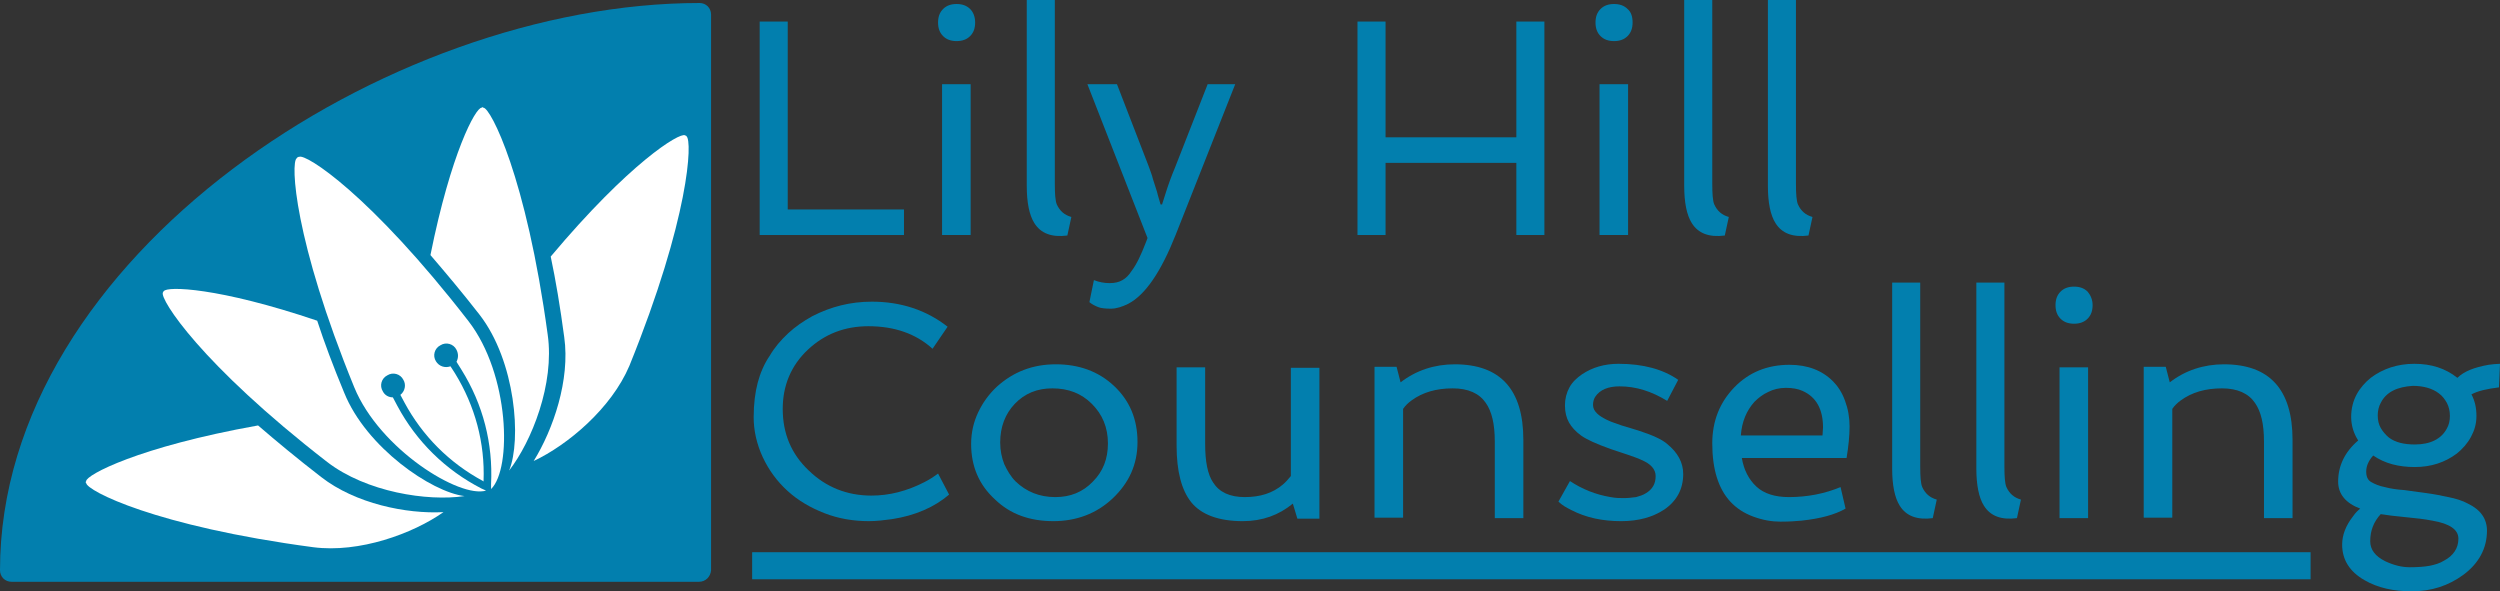
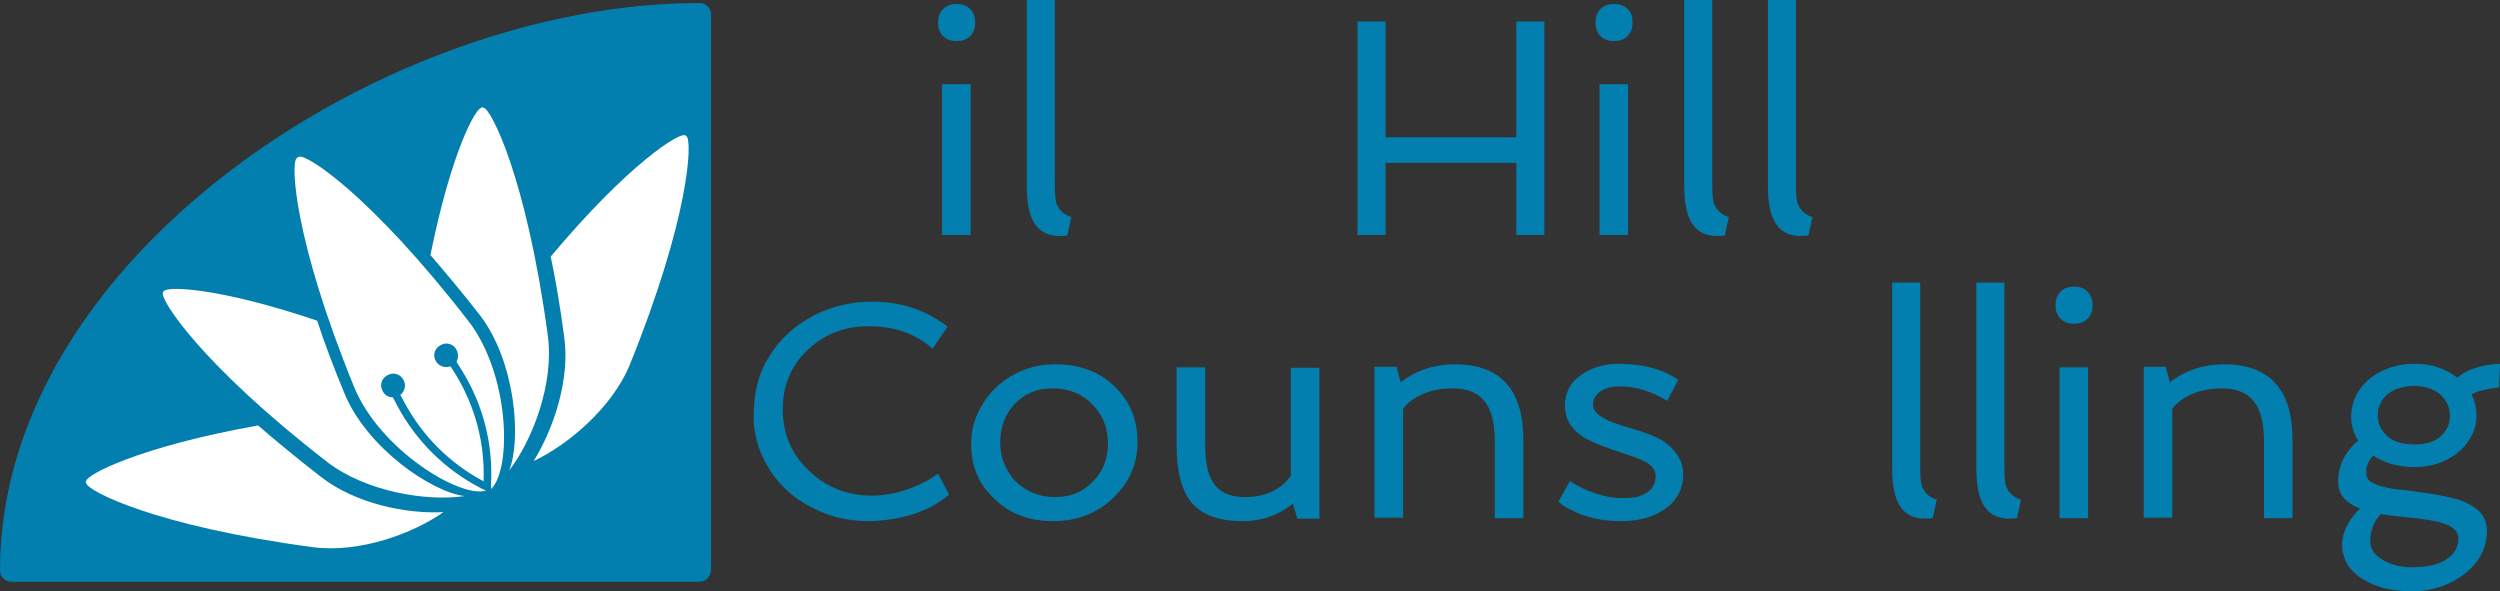
<svg xmlns="http://www.w3.org/2000/svg" xmlns:ns1="http://sodipodi.sourceforge.net/DTD/sodipodi-0.dtd" xmlns:ns2="http://www.inkscape.org/namespaces/inkscape" version="1.1" id="Layer_1" x="0px" y="0px" viewBox="0 0 498.9 118" xml:space="preserve" ns1:docname="header.svg" width="498.9" height="118" ns2:version="1.1.2 (0a00cf5339, 2022-02-04)">
  <rect x="0" y="0" width="498.9" height="118" fill="#333333" stroke="none" />
  <defs id="defs35" />
  <ns1:namedview id="namedview33" pagecolor="#ffffff" bordercolor="#666666" borderopacity="1.0" ns2:pageshadow="2" ns2:pageopacity="0.0" ns2:pagecheckerboard="0" showgrid="false" fit-margin-top="0" fit-margin-left="0" fit-margin-right="0" fit-margin-bottom="0" ns2:zoom="1.7886752" ns2:cx="242.91722" ns2:cy="62.616176" ns2:window-width="2560" ns2:window-height="1361" ns2:window-x="2560" ns2:window-y="1080" ns2:window-maximized="1" ns2:current-layer="Layer_1" />
  <style type="text/css" id="style2">
	.st0{fill:#027FAE;}
	.st1{fill:#FFFFFF;}
</style>
  <path id="XMLID_8_" class="st0" d="M 139.5,116.1 H 2.3 C 1,116.1 0,115.1 0,113.8 v 0 C 0,51.3 77.1,0.6 139.6,0.6 v 0 c 1.3,0 2.3,1 2.3,2.3 v 110.9 c -0.1,1.3 -1.1,2.3 -2.4,2.3 z" />
  <g id="XMLID_2_" transform="translate(-40.9,-220.9)">
    <path id="XMLID_7_" class="st1" d="m 109.6,299.3 c -2.2,-5.3 -4,-10.1 -5.4,-14.4 -19.8,-6.7 -30,-6.9 -30.6,-5.9 -0.1,0 -0.1,0.1 -0.1,0.1 0,0.1 -0.1,0.1 -0.1,0.2 -0.6,1.3 7.5,14.2 32.8,33.8 7.8,6 20,7.9 27.4,6.8 -6.6,-0.8 -19.6,-9.7 -24,-20.6 z" />
    <path id="XMLID_6_" class="st1" d="m 105,316.1 c -4.8,-3.7 -9,-7.2 -12.6,-10.3 -24,4.3 -34.3,9.9 -34.3,11.1 0,0.1 -0.1,0.1 -0.1,0.2 0,0.1 0,0.1 0.1,0.2 0.1,1.5 13.7,8.6 45.3,12.8 9.2,1.2 19.9,-2.7 26,-7 -7.4,0.4 -17.6,-1.7 -24.4,-7 z" />
    <path id="XMLID_5_" class="st1" d="m 150.2,287.7 c -4.3,-31.7 -11.4,-45.2 -12.8,-45.3 -0.1,0 -0.1,-0.1 -0.2,-0.1 -0.1,0 -0.1,0 -0.2,0.1 -1.2,0 -6.1,9 -10.2,29.4 3,3.5 6.3,7.4 9.8,11.9 7.2,9.3 8.4,25 5.9,31.1 4.5,-5.8 9.1,-17.3 7.7,-27.1 z" />
    <path id="XMLID_4_" class="st1" d="m 177.9,248.1 c 0,-0.1 -0.1,-0.1 -0.1,-0.1 -0.1,0 -0.1,-0.1 -0.2,-0.1 -1.1,-0.6 -11.1,5.5 -26.8,24.2 1,4.7 1.9,10.1 2.7,16.1 1.2,8.5 -2.2,18.4 -6.1,24.7 6.8,-3.2 15.5,-10.5 19.1,-19 12,-29.6 12.6,-44.9 11.4,-45.8 z" />
    <path id="XMLID_3_" class="st1" d="m 134.4,285 c -19.6,-25.3 -32.5,-33.5 -33.8,-32.8 -0.1,0 -0.2,0 -0.3,0.1 0,0 0,0 0,0 0,0 0,0 0,0 -0.1,0 -0.1,0.1 -0.2,0.2 -1.2,0.8 -0.6,16.1 11.5,45.7 5.1,12.4 21.1,22.2 26.3,20.6 l -0.9,-0.4 c -7.2,-3.7 -13,-9.4 -16.8,-16.5 l -0.9,-1.7 c -0.8,0 -1.6,-0.4 -2,-1.2 -0.7,-1.1 -0.3,-2.6 0.9,-3.2 1.1,-0.7 2.6,-0.3 3.2,0.9 0.6,1 0.3,2.3 -0.6,3 l 0.8,1.5 c 3.6,6.7 9,12.1 15.7,15.7 0,0 0.1,0.1 0.1,0.1 0,0 0,-0.1 0,-0.1 0.3,-7.6 -1.7,-15 -5.7,-21.5 l -0.9,-1.4 c -1.1,0.4 -2.3,0 -2.9,-1 -0.7,-1.1 -0.3,-2.6 0.9,-3.2 1.1,-0.7 2.6,-0.3 3.2,0.9 0.4,0.8 0.4,1.6 0,2.4 l 1,1.6 c 4.3,6.9 6.3,14.7 5.9,22.8 v 1 c 4.2,-4.1 3.7,-22.9 -4.5,-33.5 z" />
  </g>
  <g id="XMLID_9_" transform="translate(-40.9,-220.9)">
-     <path id="XMLID_11_" class="st0" d="m 192.5,225.2 h 5.6 v 37.5 h 23.2 v 5.1 h -28.8 z" />
    <path id="XMLID_13_" class="st0" d="m 235.5,225.4 c 0,1.1 -0.3,2 -1,2.7 -0.7,0.7 -1.6,1 -2.7,1 -1.1,0 -2,-0.3 -2.7,-1 -0.7,-0.7 -1,-1.6 -1,-2.7 0,-1.1 0.3,-2 1,-2.7 0.7,-0.7 1.6,-1 2.7,-1 1.1,0 2,0.3 2.7,1 0.6,0.6 1,1.5 1,2.7 z m -6.6,12.3 h 5.7 v 30.1 h -5.7 z" />
    <path id="XMLID_16_" class="st0" d="m 245.7,220.9 h 5.7 v 36.7 c 0,2 0.1,3.4 0.4,4.1 0.6,1.3 1.5,2.1 2.9,2.5 l -0.8,3.7 c -3.1,0.4 -5.3,-0.4 -6.6,-2.5 -1,-1.6 -1.5,-4.1 -1.5,-7.4 v -37.1 z" />
-     <path id="XMLID_18_" class="st0" d="m 259.2,276.8 c 1,0.4 2.1,0.6 3.1,0.6 1.1,0 1.9,-0.2 2.6,-0.6 0.7,-0.4 1.3,-1 1.8,-1.8 1,-1.3 1.9,-3.2 2.9,-5.8 l 0.3,-0.8 -12,-30.7 h 5.9 l 6.3,16.3 c 0.3,0.9 0.7,1.8 0.9,2.7 l 0.8,2.5 c 0.2,0.9 0.5,1.7 0.7,2.5 h 0.3 l 0.7,-2.2 c 0.5,-1.6 1.1,-3.3 1.9,-5.2 l 6.5,-16.6 h 5.5 l -11.9,30.1 c -2.9,7.3 -6,11.9 -9.4,13.7 -1.2,0.6 -2.4,1 -3.5,1 -1.1,0 -2,-0.1 -2.5,-0.3 -0.5,-0.2 -1.2,-0.5 -1.8,-1 z" />
    <path id="XMLID_20_" class="st0" d="m 311.8,225.2 h 5.6 v 23.1 h 26.1 v -23.1 h 5.6 v 42.6 h -5.6 v -14.4 h -26.1 v 14.4 h -5.6 z" />
    <path id="XMLID_22_" class="st0" d="m 366.7,225.4 c 0,1.1 -0.3,2 -1,2.7 -0.7,0.7 -1.6,1 -2.7,1 -1.1,0 -2,-0.3 -2.7,-1 -0.7,-0.7 -1,-1.6 -1,-2.7 0,-1.1 0.3,-2 1,-2.7 0.7,-0.7 1.6,-1 2.7,-1 1.1,0 2,0.3 2.7,1 0.7,0.6 1,1.5 1,2.7 z m -6.6,12.3 h 5.7 v 30.1 h -5.7 z" />
    <path id="XMLID_25_" class="st0" d="m 376.9,220.9 h 5.7 v 36.7 c 0,2 0.1,3.4 0.4,4.1 0.6,1.3 1.5,2.1 2.9,2.5 l -0.8,3.7 c -3.1,0.4 -5.3,-0.4 -6.6,-2.5 -1,-1.6 -1.5,-4.1 -1.5,-7.4 v -37.1 z" />
    <path id="XMLID_27_" class="st0" d="m 393.6,220.9 h 5.7 v 36.7 c 0,2 0.1,3.4 0.4,4.1 0.6,1.3 1.5,2.1 2.9,2.5 l -0.8,3.7 c -3.1,0.4 -5.3,-0.4 -6.6,-2.5 -1,-1.6 -1.5,-4.1 -1.5,-7.4 v -37.1 z" />
    <path id="XMLID_29_" class="st0" d="m 227,290.5 c -3.3,-3 -7.6,-4.5 -12.8,-4.5 -4.8,0 -8.8,1.6 -12.1,4.7 -3.3,3.1 -5,7.1 -5,11.8 0,4.9 1.7,9 5.2,12.3 3.4,3.3 7.6,5 12.5,5 3.6,0 7.1,-0.9 10.6,-2.7 1,-0.5 1.9,-1.1 2.7,-1.7 l 2.2,4.2 c -2.9,2.5 -6.8,4.2 -11.4,4.9 -1.5,0.2 -3,0.4 -4.6,0.4 -3.1,0 -6.1,-0.5 -8.9,-1.6 -2.8,-1.1 -5.2,-2.5 -7.3,-4.4 -2.1,-1.9 -3.8,-4.2 -5,-6.8 -1.2,-2.6 -1.8,-5.3 -1.8,-7.9 0,-2.7 0.3,-5 0.8,-6.9 0.5,-1.9 1.3,-3.8 2.4,-5.4 1,-1.7 2.2,-3.1 3.7,-4.5 1.4,-1.3 3,-2.4 4.8,-3.4 3.7,-1.9 7.6,-2.9 11.9,-2.9 5.8,0 10.9,1.7 15.1,5 z" />
    <path id="XMLID_31_" class="st0" d="m 234.7,309.5 c 0,-2.3 0.5,-4.4 1.4,-6.3 0.9,-1.9 2.1,-3.6 3.7,-5.1 3.3,-3 7.2,-4.5 11.8,-4.5 4.6,0 8.5,1.4 11.6,4.3 3.1,2.9 4.7,6.6 4.7,11.2 0,4.5 -1.7,8.2 -5,11.3 -3.2,3 -7.2,4.5 -11.8,4.5 -4.7,0 -8.6,-1.4 -11.6,-4.3 -3.2,-2.9 -4.8,-6.6 -4.8,-11.1 z m 5.8,-0.3 c 0,1.6 0.3,3 0.8,4.3 0.6,1.3 1.3,2.5 2.3,3.5 2.1,2 4.7,3.1 7.9,3.1 3,0 5.5,-1 7.5,-3.1 2,-2 3,-4.5 3,-7.6 0,-3.2 -1.1,-5.8 -3.2,-7.9 -2.1,-2.1 -4.7,-3.1 -7.9,-3.1 -3,0 -5.5,1 -7.5,3.1 -1.9,2 -2.9,4.6 -2.9,7.7 z" />
    <path id="XMLID_34_" class="st0" d="m 298.9,321.4 c -2.8,2.3 -6.1,3.5 -10,3.5 -4.8,0 -8.3,-1.3 -10.3,-3.8 -1.9,-2.4 -2.9,-6.1 -2.9,-11.3 v -15.6 h 5.7 v 15.3 c 0,3.5 0.5,6.1 1.6,7.7 1.2,1.9 3.3,2.9 6.3,2.9 3.1,0 5.6,-0.8 7.6,-2.5 0.6,-0.5 1.1,-1.1 1.6,-1.7 v -21.6 h 5.7 v 30.1 h -4.4 z" />
    <path id="XMLID_36_" class="st0" d="m 320.4,297.2 c 3.1,-2.4 6.8,-3.6 10.8,-3.6 9.1,0 13.7,5 13.7,15.1 v 15.6 h -5.7 V 309 c 0,-3.5 -0.6,-6 -1.8,-7.7 -1.3,-1.9 -3.5,-2.9 -6.6,-2.9 -3.3,0 -6,0.8 -8.2,2.4 -0.7,0.5 -1.3,1.1 -1.7,1.7 v 21.7 h -5.7 v -30.1 h 4.4 z" />
    <path id="XMLID_38_" class="st0" d="m 354.2,316.9 c 2.4,1.6 5.1,2.7 8.1,3.2 1,0.2 1.9,0.2 2.7,0.2 0.8,0 1.6,-0.1 2.4,-0.2 0.7,-0.2 1.4,-0.4 2,-0.8 1.3,-0.8 1.9,-1.9 1.9,-3.4 0,-1.3 -0.9,-2.4 -2.8,-3.2 -0.8,-0.4 -1.8,-0.7 -2.9,-1.1 l -3.3,-1.1 c -2.8,-1 -4.8,-1.9 -5.9,-2.7 -1.1,-0.8 -1.9,-1.7 -2.4,-2.6 -0.5,-0.9 -0.8,-2 -0.8,-3.4 0,-1.3 0.3,-2.5 0.9,-3.6 0.6,-1.1 1.5,-1.9 2.5,-2.6 2.1,-1.4 4.5,-2.1 7.3,-2.1 4.9,0 8.9,1.1 11.9,3.2 l -2.2,4.2 c -3.1,-1.9 -6.2,-2.9 -9.5,-2.9 -2.3,0 -3.9,0.7 -4.8,2 -0.3,0.4 -0.5,1 -0.5,1.7 0,0.7 0.3,1.2 0.8,1.7 0.5,0.5 1.2,0.9 2,1.3 0.8,0.4 1.8,0.7 2.9,1.1 l 3.3,1 c 2.8,0.9 4.8,1.8 5.8,2.7 2.1,1.7 3.2,3.7 3.2,6 0,3 -1.3,5.4 -3.8,7.1 -2.3,1.5 -5.1,2.3 -8.6,2.3 -3.7,0 -7,-0.7 -9.9,-2.2 -1,-0.5 -1.9,-1 -2.6,-1.7 z" />
-     <path id="XMLID_40_" class="st0" d="m 409.1,300.9 c 0.6,1.6 0.9,3.3 0.9,5.1 0,1.8 -0.2,3.9 -0.6,6.3 h -20.9 c 0.4,2.4 1.4,4.3 2.9,5.7 1.5,1.4 3.7,2.1 6.5,2.1 3.7,0 7.2,-0.7 10.3,-2 l 1,4.3 c -2.1,1.2 -5,2 -8.8,2.4 -1.1,0.1 -2.4,0.2 -4.2,0.2 -1.7,0 -3.5,-0.3 -5.4,-1 -1.9,-0.7 -3.4,-1.7 -4.6,-3 -2.4,-2.6 -3.6,-6.5 -3.6,-11.6 0,-4.5 1.5,-8.2 4.4,-11.2 2.9,-3 6.6,-4.5 11,-4.5 3.6,0 6.5,1.1 8.7,3.3 0.9,0.9 1.8,2.2 2.4,3.9 z m -4.5,6.9 0.1,-1.6 c 0,-3.7 -1.4,-6.1 -4.1,-7.3 -0.9,-0.4 -2,-0.6 -3.3,-0.6 -1.3,0 -2.5,0.3 -3.5,0.8 -1.1,0.5 -2,1.2 -2.8,2 -1.6,1.8 -2.5,4 -2.7,6.7 z" />
    <path id="XMLID_43_" class="st0" d="m 418.4,277.3 h 5.7 V 314 c 0,2 0.1,3.4 0.4,4.1 0.6,1.3 1.5,2.1 2.9,2.5 l -0.8,3.7 c -3.1,0.4 -5.3,-0.4 -6.6,-2.5 -1,-1.6 -1.5,-4.1 -1.5,-7.4 v -37.1 z" />
    <path id="XMLID_45_" class="st0" d="m 435.2,277.3 h 5.7 V 314 c 0,2 0.1,3.4 0.4,4.1 0.6,1.3 1.5,2.1 2.9,2.5 l -0.8,3.7 c -3.1,0.4 -5.3,-0.4 -6.6,-2.5 -1,-1.6 -1.5,-4.1 -1.5,-7.4 v -37.1 z" />
    <path id="XMLID_47_" class="st0" d="m 458.5,281.8 c 0,1.1 -0.3,2 -1,2.7 -0.7,0.7 -1.6,1 -2.7,1 -1.1,0 -2,-0.3 -2.7,-1 -0.7,-0.7 -1,-1.6 -1,-2.7 0,-1.1 0.3,-2 1,-2.7 0.7,-0.7 1.6,-1 2.7,-1 1.1,0 2,0.3 2.7,1 0.6,0.7 1,1.6 1,2.7 z m -6.6,12.4 h 5.7 v 30.1 h -5.7 z" />
    <path id="XMLID_50_" class="st0" d="m 473.9,297.2 c 3.1,-2.4 6.8,-3.6 10.8,-3.6 9.1,0 13.7,5 13.7,15.1 v 15.6 h -5.7 V 309 c 0,-3.5 -0.6,-6 -1.8,-7.7 -1.3,-1.9 -3.5,-2.9 -6.6,-2.9 -3.3,0 -6,0.8 -8.2,2.4 -0.7,0.5 -1.3,1.1 -1.7,1.7 v 21.7 h -5.7 v -30.1 h 4.4 z" />
    <path id="XMLID_52_" class="st0" d="m 514.5,311.8 c -1,1.1 -1.4,2.2 -1.4,3.2 0,1 0.3,1.7 1,2.1 0.7,0.4 1.6,0.8 2.7,1 1.1,0.3 2.4,0.5 3.9,0.6 1.5,0.2 2.9,0.4 4.4,0.6 1.5,0.2 3,0.5 4.4,0.8 1.5,0.3 2.8,0.7 3.9,1.3 2.5,1.2 3.8,3 3.8,5.4 0,3.5 -1.6,6.5 -4.7,8.8 -3,2.2 -6.4,3.3 -10.3,3.3 -3.7,0 -6.8,-0.7 -9.4,-2.2 -3,-1.7 -4.5,-4.1 -4.5,-7.1 0,-1.9 0.7,-3.8 2.2,-5.7 0.4,-0.6 0.9,-1.1 1.4,-1.5 -2.9,-1.1 -4.4,-2.9 -4.4,-5.4 0,-3.1 1.3,-5.9 4,-8.2 -0.9,-1.4 -1.4,-3 -1.4,-4.7 0,-1.7 0.4,-3.2 1.1,-4.5 0.7,-1.3 1.7,-2.4 2.8,-3.3 2.4,-1.8 5.3,-2.8 8.7,-2.8 3.4,0 6.2,0.9 8.6,2.8 1.3,-1.3 3.4,-2.1 6.2,-2.6 0.8,-0.1 1.6,-0.2 2.3,-0.2 l -0.2,4.7 c -2.4,0.3 -4.2,0.7 -5.5,1.4 0.7,1.3 1,2.7 1,4.3 0,1.6 -0.4,2.9 -1.1,4.2 -0.7,1.3 -1.7,2.4 -2.8,3.3 -2.4,1.8 -5.2,2.7 -8.4,2.7 -3.2,0 -6,-0.7 -8.3,-2.3 z m 1.5,11.7 c -1.4,1.5 -2.1,3.3 -2.1,5.4 0,1.7 1,3 3,4 1.7,0.8 3.3,1.2 4.9,1.2 1.6,0 2.9,-0.1 4,-0.3 1,-0.2 2,-0.5 2.8,-1 1.9,-1 2.9,-2.5 2.9,-4.4 0,-1.8 -1.7,-3 -5.2,-3.6 -1.5,-0.3 -3.3,-0.5 -5.4,-0.7 -2.1,-0.2 -3.7,-0.4 -4.9,-0.6 z m 0,-22.2 c -0.4,0.7 -0.6,1.6 -0.6,2.5 0,1 0.2,1.8 0.6,2.5 0.4,0.7 0.9,1.3 1.6,1.9 1.3,1 3.1,1.4 5.2,1.4 3.1,0 5.3,-1.1 6.4,-3.2 0.4,-0.7 0.6,-1.5 0.6,-2.5 0,-1 -0.2,-1.8 -0.6,-2.6 -0.4,-0.7 -0.9,-1.4 -1.6,-1.9 -1.3,-1 -3.1,-1.5 -5.2,-1.5 -3.1,0.2 -5.3,1.2 -6.4,3.4 z" />
  </g>
-   <rect id="XMLID_10_" x="150.1" y="110.2" class="st0" width="311" height="5.4" />
</svg>